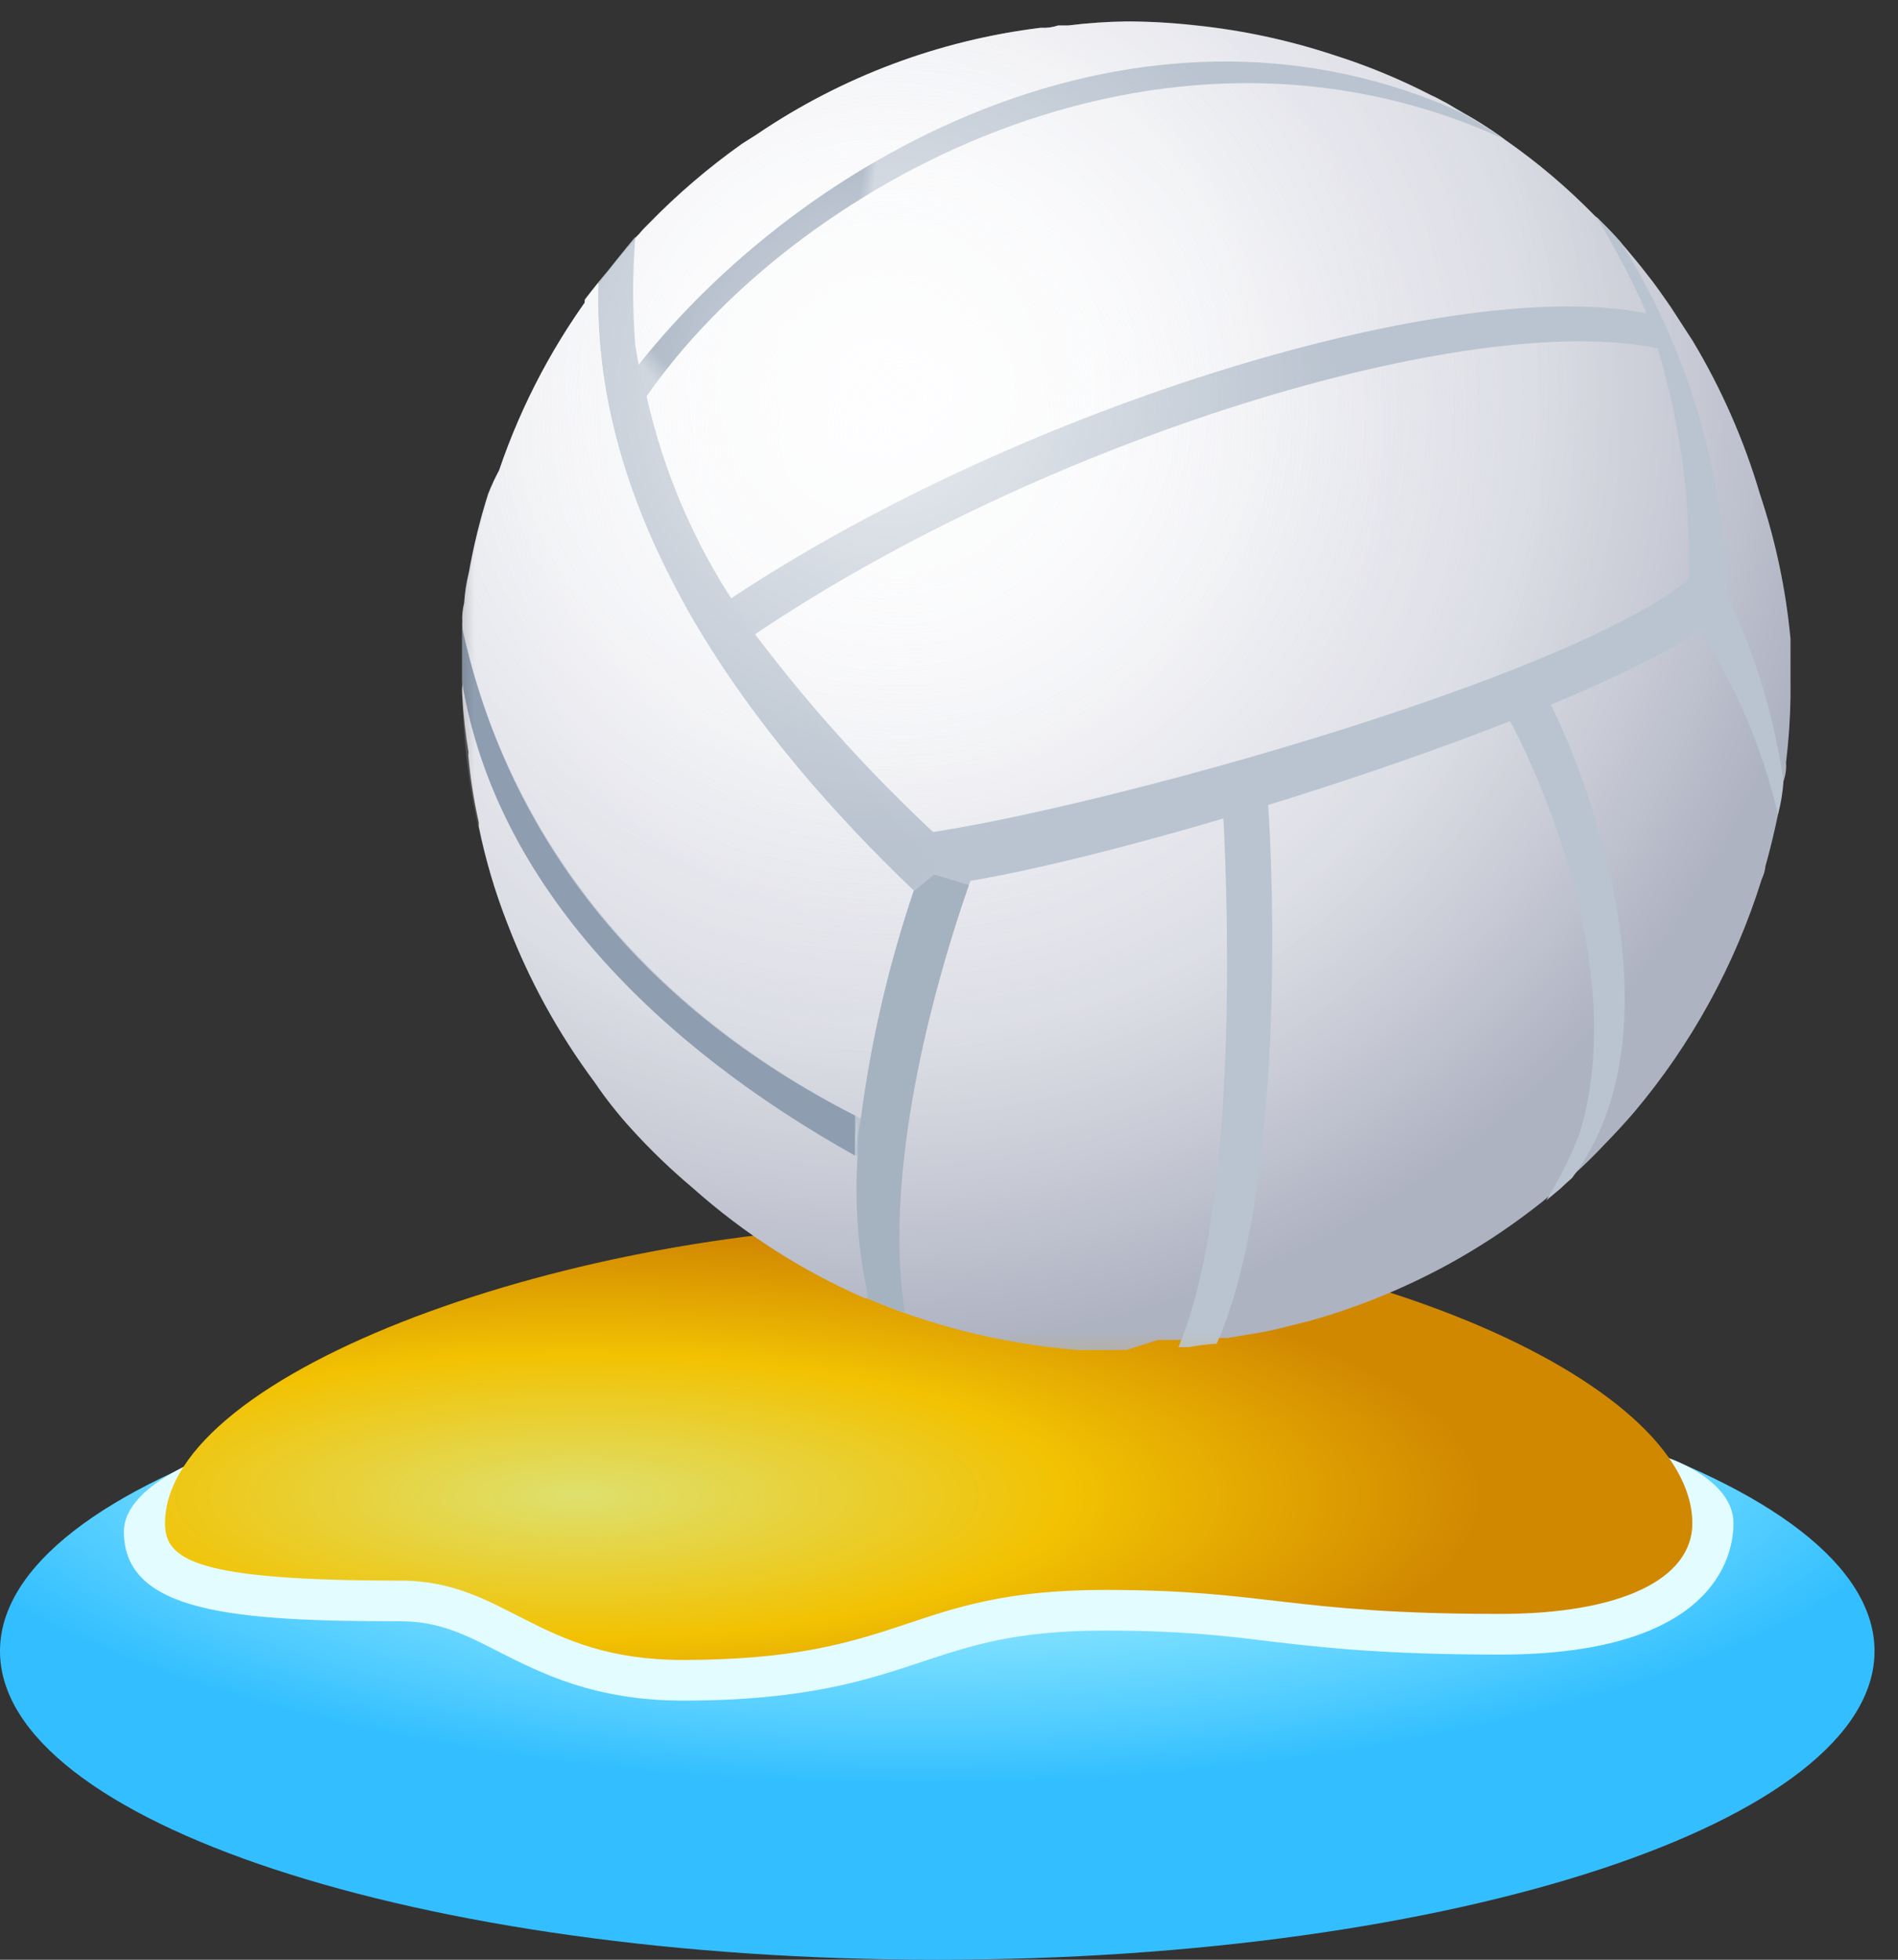
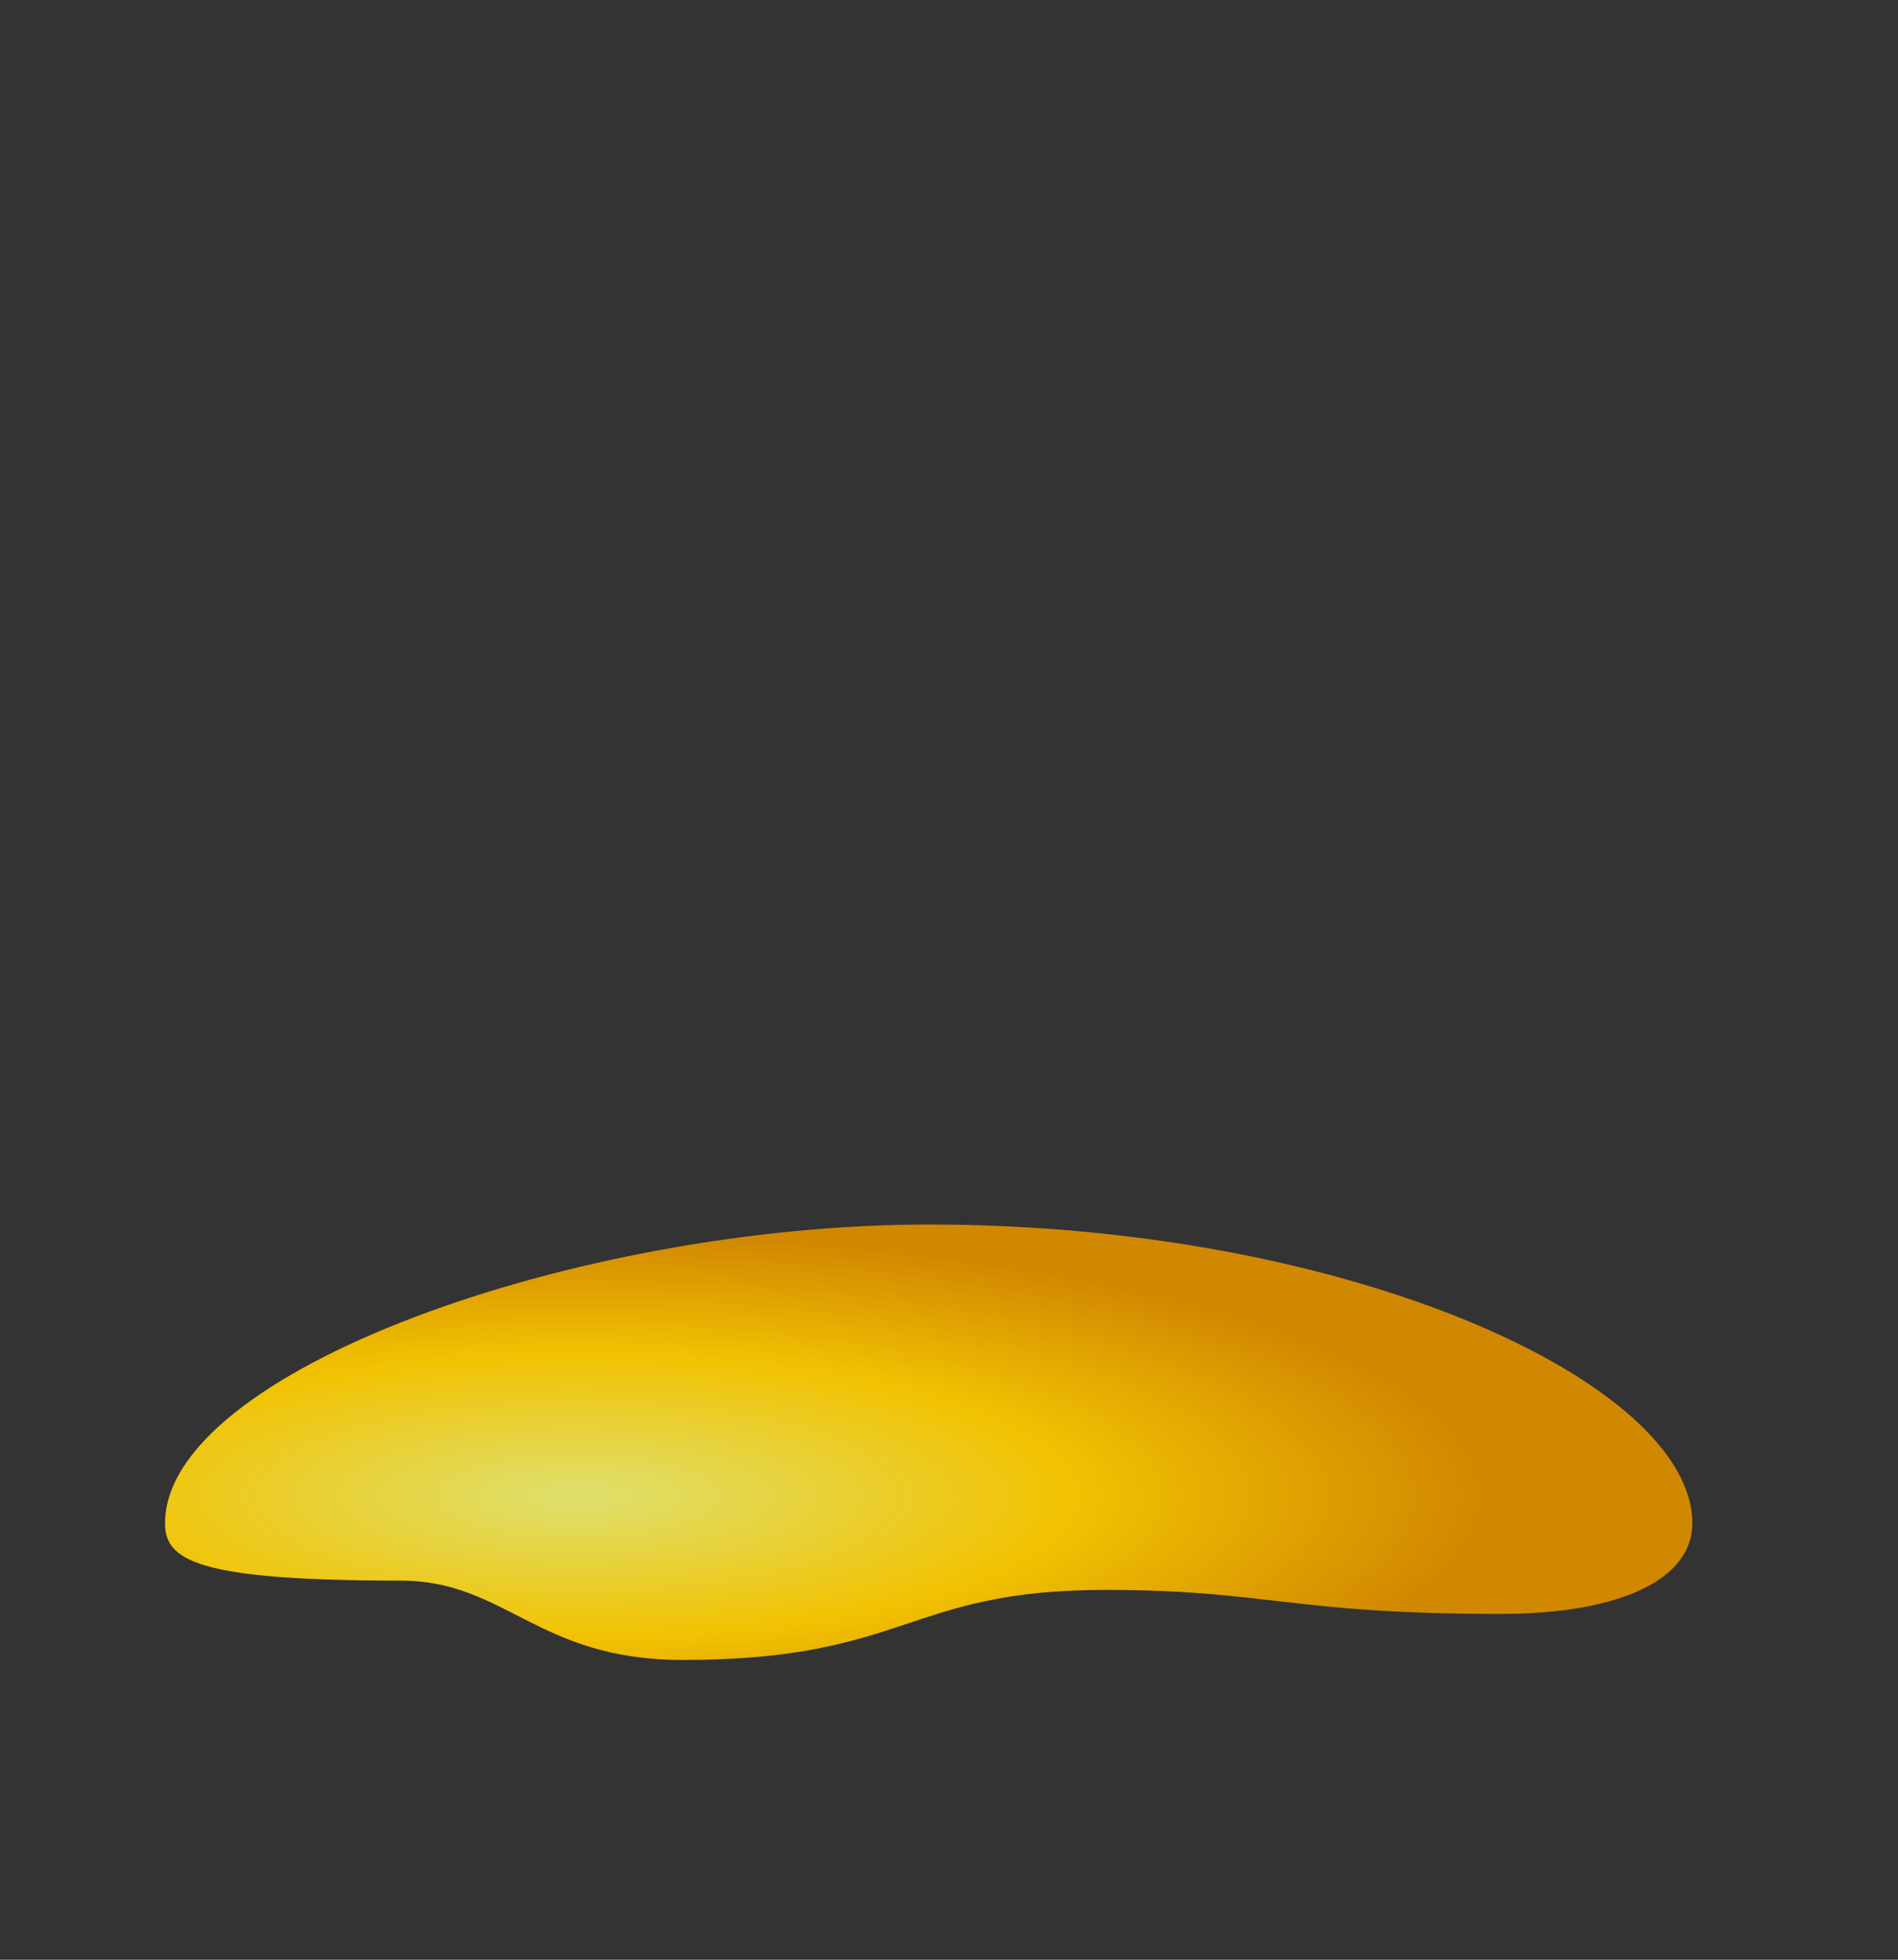
<svg xmlns="http://www.w3.org/2000/svg" width="62" height="64" viewBox="0 0 62 64" fill="none">
  <rect x="0" y="0" width="62" height="64" fill="#333333" stroke="none" />
-   <path d="M30.616 64C47.525 64 61.233 59.488 61.233 53.922C61.233 48.357 47.525 43.845 30.616 43.845C13.707 43.845 0 48.357 0 53.922C0 59.488 13.707 64 30.616 64Z" fill="url(#paint0_radial_53_195)" />
-   <path d="M7.454 47.316C7.454 47.316 4.047 48.324 4.047 50.02C4.047 52.659 7.63 52.947 13.085 52.947C14.332 52.947 15.196 53.379 16.284 53.938C17.676 54.642 19.419 55.538 22.314 55.538C26.313 55.538 28.329 54.866 30.105 54.274C31.752 53.731 33.176 53.251 36.103 53.251C38.502 53.251 39.958 53.411 41.478 53.603C43.253 53.81 45.253 54.035 48.996 54.035C56.066 54.035 56.626 50.755 56.626 49.748C56.626 48.324 54.514 47.62 54.514 47.62C54.514 47.62 41.462 43.845 30.616 43.845C19.323 43.845 7.454 47.316 7.454 47.316Z" fill="#E3FCFF" />
  <path d="M22.298 54.21C29.641 54.21 29.593 51.923 36.103 51.923C41.414 51.923 42.133 52.707 48.996 52.707C52.979 52.707 55.282 51.555 55.282 49.748C55.282 45.173 44.117 39.99 30.344 39.99C18.795 39.99 5.391 44.805 5.391 49.748C5.391 50.947 6.398 51.619 13.085 51.619C16.524 51.619 17.548 54.21 22.298 54.21Z" fill="url(#paint1_radial_53_195)" />
  <mask id="mask0_53_195" style="mask-type:luminance" maskUnits="userSpaceOnUse" x="14" y="0" width="46" height="45">
-     <path d="M59.185 0H14.396V44.789H59.185V0Z" fill="white" />
-   </mask>
+     </mask>
  <g mask="url(#mask0_53_195)">
    <path d="M58.489 22.394V22.767C58.478 23.48 58.429 24.192 58.343 24.9C58.357 25.109 58.328 25.319 58.258 25.517C58.18 25.875 58.12 26.238 58.08 26.602C57.96 27.172 57.826 27.736 57.67 28.289C57.655 28.435 57.614 28.577 57.55 28.709C56.679 31.506 55.257 34.101 53.366 36.339C53.065 36.688 52.764 37.013 52.448 37.337C52.114 37.699 51.751 38.048 51.379 38.387L51.172 38.57L51.002 38.726L50.53 39.121L50.375 39.252L50.064 39.493C49.188 40.166 48.261 40.77 47.292 41.301C45.866 42.077 44.358 42.692 42.796 43.133L41.746 43.397C41.445 43.468 41.134 43.529 40.819 43.575L40.095 43.696H39.854L39.412 43.758H37.829L36.794 44.089H35.227C33.294 43.938 31.39 43.533 29.563 42.884L29.106 42.714L28.333 42.402H28.262C26.2 41.504 24.295 40.283 22.617 38.786C21.907 38.189 21.238 37.545 20.616 36.858C20.178 36.377 19.775 35.865 19.411 35.327C18.229 33.738 17.273 31.994 16.568 30.144C16.167 29.12 15.856 28.063 15.639 26.985V26.854C15.484 26.163 15.372 25.464 15.306 24.759C15.296 24.698 15.296 24.637 15.306 24.576C15.204 23.961 15.135 23.342 15.1 22.72C15.09 22.612 15.09 22.503 15.1 22.394V20.515C15.095 20.443 15.095 20.371 15.1 20.299C15.089 20.096 15.11 19.892 15.161 19.696C15.182 19.358 15.234 19.022 15.316 18.693C15.469 17.828 15.678 16.974 15.943 16.137C16.047 15.869 16.168 15.608 16.305 15.356C17.052 13.154 18.156 11.089 19.572 9.245C19.968 8.727 20.377 8.218 20.777 7.739L20.872 7.644C20.969 7.525 21.075 7.412 21.187 7.306C22.125 6.341 23.149 5.465 24.247 4.688L24.742 4.377C27.508 2.503 30.681 1.314 33.998 0.907C34.189 0.919 34.381 0.893 34.563 0.832H34.892C35.523 0.753 36.158 0.709 36.794 0.7C37.551 0.701 38.307 0.745 39.059 0.831C40.58 0.988 42.079 1.307 43.532 1.785C44.642 2.132 45.719 2.576 46.752 3.11L46.907 3.181L47.162 3.318L47.27 3.374L47.557 3.544L47.764 3.665C48.205 3.908 48.631 4.177 49.041 4.47L49.172 4.569C50.221 5.299 51.198 6.127 52.091 7.041L52.477 7.422L52.694 7.652L52.911 7.893C52.98 7.957 53.044 8.027 53.104 8.1C53.325 8.364 53.546 8.628 53.753 8.896C54.055 9.268 54.319 9.654 54.586 10.039L54.68 10.185L55.297 11.136C56.237 12.703 56.974 14.383 57.491 16.136C58.004 17.668 58.338 19.255 58.489 20.864V22.394Z" fill="url(#paint2_radial_53_195)" />
    <path d="M58.489 22.394V22.767C58.462 24.81 58.145 26.839 57.547 28.793C57.021 30.482 56.293 32.1 55.378 33.614C54.233 35.507 52.806 37.214 51.145 38.676L50.975 38.832C50.65 39.109 50.326 39.387 49.987 39.637C49.113 40.313 48.186 40.917 47.215 41.445C45.792 42.225 44.285 42.839 42.723 43.277L41.673 43.545C40.385 43.833 39.074 44.007 37.756 44.064L36.794 44.089H35.227C30.547 43.764 26.101 41.913 22.572 38.821C21.875 38.213 21.222 37.557 20.617 36.858C20.179 36.377 19.776 35.865 19.412 35.327C16.701 31.655 15.194 27.234 15.1 22.672C15.095 22.579 15.095 22.487 15.1 22.394V20.851C15.114 20.447 15.154 20.044 15.22 19.645C15.267 19.25 15.314 18.971 15.376 18.647C15.528 17.782 15.737 16.928 16.002 16.091C16.089 15.84 16.19 15.595 16.305 15.356C17.787 11.032 20.596 7.287 24.332 4.654L24.742 4.377C27.509 2.503 30.681 1.314 33.998 0.907C34.19 0.919 34.381 0.893 34.563 0.832H34.892C35.523 0.753 36.158 0.709 36.794 0.7C40.304 0.701 43.76 1.561 46.861 3.204L47.233 3.412C49.192 4.485 50.969 5.859 52.501 7.484C52.963 7.961 53.397 8.464 53.8 8.991C54.102 9.368 54.366 9.754 54.633 10.135C56.859 13.299 58.191 17.004 58.49 20.861L58.489 22.394Z" fill="url(#paint3_radial_53_195)" />
    <path d="M28.635 37.474L28.056 38.534C27.962 38.534 27.972 39.062 27.886 39.016C23.235 36.413 17.424 31.342 15.592 26.963V26.83C15.438 26.139 15.325 25.439 15.254 24.735C15.249 24.674 15.249 24.613 15.254 24.552C15.172 23.944 15.12 23.333 15.1 22.72C15.09 22.611 15.09 22.503 15.1 22.394V21.768C16.535 27.446 20.33 33.242 27.901 37.05L28.635 37.474Z" fill="url(#paint4_radial_53_195)" />
    <path d="M31.743 28.651C29.733 34.16 28.923 38.952 29.563 42.884L29.106 42.714L28.333 42.402C28.329 42.341 28.329 42.279 28.333 42.218C28.023 40.762 27.917 39.269 28.017 37.783C27.999 37.379 28.032 36.974 28.116 36.578C28.471 33.856 29.108 31.178 30.018 28.588C30.041 28.463 30.082 28.341 30.139 28.227L30.704 28.405H31.909C31.858 28.49 31.803 28.572 31.743 28.651Z" fill="#BAC4D0" />
    <path d="M28.889 36.858L28.357 37.942L28.093 37.801C21.704 34.254 16.196 28.962 15.1 22.286V20.525C16.389 26.42 20.184 32.484 28.056 36.495L28.889 36.858Z" fill="#BAC4D0" />
    <path d="M31.022 27.865L30.612 28.298L30.13 29.348L29.853 29.084C24.657 24.131 19.281 17.091 19.548 9.245C19.944 8.727 20.353 8.218 20.753 7.738C20.659 8.921 20.659 10.11 20.753 11.293C20.84 11.859 20.964 12.419 21.126 12.969C21.671 15.378 22.647 17.668 24.008 19.73C24.224 20.068 24.455 20.408 24.681 20.732C26.603 23.278 28.763 25.635 31.132 27.771C31.178 27.842 30.946 27.794 31.022 27.865Z" fill="#BAC4D0" />
    <path d="M30.768 28.903L30.18 27.215C35.724 26.434 51.135 22.224 55.198 18.899L56.078 20.213C51.907 23.383 36.216 28.242 30.768 28.903Z" fill="#BAC4D0" />
    <path d="M39.746 43.882C39.439 43.901 39.134 43.939 38.832 43.995H38.493C40.373 39.593 40.156 30.29 39.953 26.504C39.939 26.253 39.906 26.003 39.854 25.756L41.059 25.563C41.059 25.694 41.398 25.78 41.408 26.045C41.615 28.759 41.954 38.873 39.746 43.882Z" fill="#BAC4D0" />
    <path d="M51.351 38.472L51.149 38.651L50.979 38.811L50.508 39.206C50.935 38.518 51.298 37.792 51.592 37.037C53.146 31.975 50.528 25.804 49.323 23.538C49.229 23.383 49.158 23.237 49.082 23.119C48.865 22.757 49.082 22.766 49.082 22.757L50.141 22.216C50.31 22.394 50.45 22.597 50.556 22.819C50.581 22.881 50.612 22.941 50.65 22.997C51.944 25.578 54.981 33.674 51.351 38.472Z" fill="#BAC4D0" />
    <path d="M49.111 4.533C37.806 -0.627 25.801 6.148 21.103 12.969C21.047 13.043 20.995 13.12 20.947 13.2L19.921 12.522C20.198 12.112 20.415 12.522 20.74 12.065C26.102 5.206 36.7 -0.674 46.831 3.29C47.062 3.374 47.41 3.531 47.773 3.7C48.233 3.954 48.68 4.232 49.111 4.533Z" fill="#BAC4D0" />
    <path d="M58.258 25.516C58.235 25.883 58.175 26.246 58.08 26.601C57.581 24.46 56.716 22.421 55.524 20.574C55.397 20.394 55.299 20.195 55.234 19.984L55.15 19.828V19.367C55.272 16.653 54.929 13.938 54.138 11.34C54.006 10.883 53.861 10.464 53.714 10.055C53.249 9.028 52.722 8.029 52.136 7.066L52.522 7.452L52.738 7.678L52.955 7.919C55.116 11.378 56.307 15.354 56.401 19.431C57.33 21.351 57.956 23.404 58.258 25.516Z" fill="#BAC4D0" />
    <path d="M58.258 25.516C58.235 25.883 58.175 26.246 58.08 26.601C57.581 24.46 56.716 22.421 55.524 20.575L55.198 18.887C55.251 16.337 54.902 13.795 54.163 11.354C54.032 10.898 53.886 10.474 53.739 10.065C53.272 9.038 52.745 8.04 52.161 7.076L52.547 7.461L52.764 7.692L52.981 7.933C55.142 11.391 56.333 15.367 56.426 19.444C57.344 21.362 57.962 23.41 58.258 25.516Z" fill="url(#paint5_radial_53_195)" />
    <path d="M54.162 11.377C48.015 10.088 34.011 14.343 24.463 20.849C24.308 20.958 24.343 20.958 24.186 21.079L23.463 20.115C23.628 19.984 23.557 19.777 23.727 19.644C33.477 13.124 47.832 8.917 53.858 10.256L54.162 11.377Z" fill="#BAC4D0" />
    <path d="M27.925 37.737C21.583 34.193 16.196 28.962 15.1 22.286V20.525C16.389 26.42 20.066 32.422 27.933 36.434L27.925 37.737Z" fill="url(#paint6_radial_53_195)" />
    <path d="M29.755 28.999C24.596 24.047 19.281 17.041 19.548 9.244C19.944 8.726 20.353 8.217 20.753 7.737C20.659 8.92 20.659 10.109 20.753 11.292C20.84 11.859 20.964 12.419 21.126 12.969C21.671 15.378 22.647 17.668 24.008 19.73C24.224 20.068 24.455 20.408 24.681 20.732C26.316 23.227 28.141 25.592 30.142 27.804L30.646 28.312L29.755 28.999Z" fill="url(#paint7_radial_53_195)" />
    <path d="M31.648 28.903C29.888 34.014 28.96 39.184 29.563 42.884L29.106 42.714L28.333 42.402C28.329 42.341 28.329 42.279 28.333 42.218C28.023 40.762 27.917 39.269 28.017 37.783C27.999 37.379 28.032 36.974 28.116 36.578C28.443 34.035 29.023 31.532 29.849 29.105L30.514 28.564L31.648 28.903Z" fill="url(#paint8_radial_53_195)" />
-     <path d="M29.563 29.734C28.852 31.903 28.353 34.136 28.07 36.401L27.359 36.015C27.591 33.607 28.046 31.226 28.719 28.903L29.563 29.734Z" fill="url(#paint9_radial_53_195)" />
    <path d="M30.491 27.215C36.361 26.287 51.244 22.187 55.198 18.949L55.524 20.636C50.98 23.625 37.686 27.747 31.72 28.762L30.491 27.215Z" fill="url(#paint10_radial_53_195)" />
    <path d="M53.776 10.258C47.858 8.932 33.612 13.092 23.875 19.551C23.583 19.094 23.305 18.623 23.055 18.153C32.697 11.754 47.076 7.57 53.102 8.765C53.315 9.155 53.504 9.558 53.668 9.971L53.776 10.258Z" fill="url(#paint11_radial_53_195)" />
    <path d="M49.111 4.533C37.806 -0.627 25.801 6.148 21.103 12.969L20.896 11.873C26.295 5.097 36.794 -0.637 46.831 3.289C47.062 3.373 47.41 3.53 47.773 3.698C48.233 3.953 48.68 4.231 49.111 4.533Z" fill="url(#paint12_radial_53_195)" />
    <path d="M58.079 26.598C57.58 24.457 56.715 22.419 55.523 20.572L56.172 19.804C56.812 20.803 58.258 25.445 58.079 26.598Z" fill="url(#paint13_radial_53_195)" />
    <path d="M39.746 43.882C39.439 43.901 39.134 43.939 38.832 43.995H38.493C40.41 39.692 40.169 30.601 39.963 26.707L41.409 26.287C41.615 29.24 41.902 38.991 39.746 43.882Z" fill="url(#paint14_radial_53_195)" />
    <path d="M53.352 36.41C53.051 36.763 52.749 37.089 52.438 37.413C52.1 37.775 51.737 38.124 51.364 38.458C54.98 33.637 51.953 25.562 50.653 23.012L51.617 22.602C52.462 24.311 55.234 31.024 53.352 36.41Z" fill="url(#paint15_radial_53_195)" />
    <path d="M51.351 38.472L51.149 38.651L50.979 38.811L50.508 39.206C50.935 38.518 51.298 37.792 51.592 37.037C53.146 31.975 50.528 25.804 49.323 23.538L50.664 22.997C51.944 25.578 54.981 33.674 51.351 38.472Z" fill="url(#paint16_radial_53_195)" />
    <path d="M29.756 28.999C29.684 29.253 29.6 29.493 29.525 29.733C24.393 24.805 18.836 17.573 19.101 9.786C19.378 9.425 19.657 9.075 19.958 8.727C19.812 8.897 19.681 9.075 19.548 9.245C19.281 17.042 24.596 24.047 29.756 28.999Z" fill="url(#paint17_radial_53_195)" />
    <path d="M28.019 36.472L27.925 37.677C27.948 37.305 27.972 36.919 28.019 36.472Z" fill="url(#paint18_radial_53_195)" />
    <path d="M40.711 43.727L39.988 43.848H39.747C41.903 38.952 41.569 29.202 41.409 26.24L42.313 25.963C42.482 29.867 42.613 38.665 40.711 43.727Z" fill="url(#paint19_radial_53_195)" />
    <path d="M58.489 22.394V22.767C58.462 24.81 58.145 26.839 57.547 28.793C57.021 30.482 56.293 32.1 55.378 33.614C54.233 35.507 52.806 37.214 51.145 38.676L50.975 38.832C50.65 39.109 50.326 39.387 49.987 39.637C49.113 40.313 48.186 40.917 47.215 41.445C45.792 42.225 44.285 42.839 42.723 43.277L41.673 43.545C40.385 43.833 39.074 44.007 37.756 44.064L36.794 44.089H35.227C30.547 43.764 26.101 41.913 22.572 38.821C21.875 38.213 21.222 37.557 20.617 36.858C20.179 36.377 19.776 35.865 19.412 35.327C16.701 31.655 15.194 27.234 15.1 22.672C15.095 22.579 15.095 22.487 15.1 22.394V20.851C15.114 20.447 15.154 20.044 15.22 19.645C15.267 19.25 15.314 18.971 15.376 18.647C15.528 17.782 15.737 16.928 16.002 16.091C16.089 15.84 16.19 15.595 16.305 15.356C17.787 11.032 20.596 7.287 24.332 4.654L24.742 4.377C27.509 2.503 30.681 1.314 33.998 0.907C34.19 0.919 34.381 0.893 34.563 0.832H34.892C35.523 0.753 36.158 0.709 36.794 0.7C40.304 0.701 43.76 1.561 46.861 3.204L47.233 3.412C49.192 4.485 50.969 5.859 52.501 7.484C52.963 7.961 53.397 8.464 53.8 8.991C54.102 9.368 54.366 9.754 54.633 10.135C56.859 13.299 58.191 17.004 58.49 20.861L58.489 22.394Z" fill="url(#paint20_radial_53_195)" />
  </g>
  <defs>
    <radialGradient id="paint0_radial_53_195" cx="0" cy="0" r="1" gradientUnits="userSpaceOnUse" gradientTransform="translate(29.928 46.025) scale(34.871 12.205)">
      <stop offset="0.12" stop-color="#ADF5FF" />
      <stop offset="0.25" stop-color="#A7F2FF" />
      <stop offset="0.43" stop-color="#95EAFF" />
      <stop offset="0.64" stop-color="#77DDFF" />
      <stop offset="0.87" stop-color="#4ECBFF" />
      <stop offset="1" stop-color="#33BFFF" />
    </radialGradient>
    <radialGradient id="paint1_radial_53_195" cx="0" cy="0" r="1" gradientUnits="userSpaceOnUse" gradientTransform="translate(18.875 48.863) scale(29.513 8.559)">
      <stop stop-color="#DEE06E" />
      <stop offset="0.54" stop-color="#F2C202" />
      <stop offset="1" stop-color="#D18801" />
    </radialGradient>
    <radialGradient id="paint2_radial_53_195" cx="0" cy="0" r="1" gradientUnits="userSpaceOnUse" gradientTransform="translate(28.719 12.458) scale(34.023 34.017)">
      <stop stop-color="#FCFDFD" />
      <stop offset="0.2" stop-color="#F5F6F7" />
      <stop offset="0.49" stop-color="#E0E1E8" />
      <stop offset="0.52" stop-color="#DEDFE6" />
      <stop offset="0.63" stop-color="#D8DAE2" />
      <stop offset="0.77" stop-color="#C9CBD6" />
      <stop offset="0.93" stop-color="#AEB3C2" />
    </radialGradient>
    <radialGradient id="paint3_radial_53_195" cx="0" cy="0" r="1" gradientUnits="userSpaceOnUse" gradientTransform="translate(29.59 14.064) scale(24.127 24.124)">
      <stop stop-color="#FEFEFF" stop-opacity="0.702" />
      <stop offset="0.98" stop-color="#FDFDFE" stop-opacity="0" />
    </radialGradient>
    <radialGradient id="paint4_radial_53_195" cx="0" cy="0" r="1" gradientUnits="userSpaceOnUse" gradientTransform="translate(46.478 16.023) scale(25.034 25.032)">
      <stop offset="0.98" stop-color="#F4F5F7" />
      <stop offset="1" stop-color="#F5F6F7" stop-opacity="0" />
    </radialGradient>
    <radialGradient id="paint5_radial_53_195" cx="0" cy="0" r="1" gradientUnits="userSpaceOnUse" gradientTransform="translate(-186.065 -47.828) rotate(173.876) scale(3.306 12.972)">
      <stop offset="0.69" stop-color="#8E9DB0" />
      <stop offset="0.86" stop-color="#8E9CB0" stop-opacity="0" />
    </radialGradient>
    <radialGradient id="paint6_radial_53_195" cx="0" cy="0" r="1" gradientUnits="userSpaceOnUse" gradientTransform="translate(48.251 15.671) scale(24.249 24.252)">
      <stop offset="0.98" stop-color="#8E9CB0" stop-opacity="0.259" />
      <stop offset="0.99" stop-color="#8E9DB0" stop-opacity="0.878" />
      <stop offset="1" stop-color="#8E9DB0" />
    </radialGradient>
    <radialGradient id="paint7_radial_53_195" cx="0" cy="0" r="1" gradientUnits="userSpaceOnUse" gradientTransform="translate(17.487 24.316) rotate(34.791) scale(15.259 20.357)">
      <stop offset="0.93" stop-color="#A5B1C1" stop-opacity="0.031" />
      <stop offset="0.94" stop-color="#A5B1C1" stop-opacity="0.322" />
      <stop offset="0.95" stop-color="#A5B2C0" stop-opacity="0.561" />
      <stop offset="0.96" stop-color="#A5B2C0" stop-opacity="0.749" />
      <stop offset="0.97" stop-color="#A5B2C0" stop-opacity="0.89" />
      <stop offset="0.98" stop-color="#A5B2C0" />
    </radialGradient>
    <radialGradient id="paint8_radial_53_195" cx="0" cy="0" r="1" gradientUnits="userSpaceOnUse" gradientTransform="translate(-80.065 17.951) rotate(102.923) scale(3.597 26.686)">
      <stop offset="0.86" stop-color="#A5B1C1" stop-opacity="0" />
      <stop offset="0.87" stop-color="#A5B1C1" stop-opacity="0.031" />
      <stop offset="0.89" stop-color="#A5B1C1" stop-opacity="0.322" />
      <stop offset="0.91" stop-color="#A5B2C0" stop-opacity="0.561" />
      <stop offset="0.93" stop-color="#A5B2C0" stop-opacity="0.749" />
      <stop offset="0.95" stop-color="#A5B2C0" stop-opacity="0.89" />
      <stop offset="0.97" stop-color="#A5B2C0" stop-opacity="0.969" />
      <stop offset="0.98" stop-color="#A5B2C0" />
    </radialGradient>
    <radialGradient id="paint9_radial_53_195" cx="0" cy="0" r="1" gradientUnits="userSpaceOnUse" gradientTransform="translate(-37.217 12.606) rotate(121.458) scale(3.014 6.82)">
      <stop offset="0.74" stop-color="#F4F5F7" />
      <stop offset="0.96" stop-color="#F5F6F7" stop-opacity="0" />
    </radialGradient>
    <radialGradient id="paint10_radial_53_195" cx="0" cy="0" r="1" gradientUnits="userSpaceOnUse" gradientTransform="translate(62.76 -91.422) rotate(-97.781) scale(7.728 7.267)">
      <stop offset="0.56" stop-color="#8E9DB0" />
      <stop offset="0.86" stop-color="#8E9CB0" stop-opacity="0" />
    </radialGradient>
    <radialGradient id="paint11_radial_53_195" cx="0" cy="0" r="1" gradientUnits="userSpaceOnUse" gradientTransform="translate(43.099 -76.652) rotate(-100.22) scale(17.506 11.576)">
      <stop offset="0.75" stop-color="white" />
      <stop offset="1" stop-color="white" stop-opacity="0" />
    </radialGradient>
    <radialGradient id="paint12_radial_53_195" cx="0" cy="0" r="1" gradientUnits="userSpaceOnUse" gradientTransform="translate(14.329 -45.789) rotate(-99.961) scale(61.094 10.445)">
      <stop offset="0.98" stop-color="#8E9DB0" />
      <stop offset="1" stop-color="#8E9CB0" stop-opacity="0" />
    </radialGradient>
    <radialGradient id="paint13_radial_53_195" cx="0" cy="0" r="1" gradientUnits="userSpaceOnUse" gradientTransform="translate(-250.476 -126.148) rotate(171.662) scale(1.184 6.855)">
      <stop offset="0.55" stop-color="#8E9DB0" />
      <stop offset="1" stop-color="#8E9CB0" stop-opacity="0" />
    </radialGradient>
    <radialGradient id="paint14_radial_53_195" cx="0" cy="0" r="1" gradientUnits="userSpaceOnUse" gradientTransform="translate(167.788 235.042) rotate(0.129) scale(2.443 14.835)">
      <stop offset="0.54" stop-color="#8E9DB0" />
      <stop offset="0.94" stop-color="#8E9CB0" stop-opacity="0" />
    </radialGradient>
    <radialGradient id="paint15_radial_53_195" cx="0" cy="0" r="1" gradientUnits="userSpaceOnUse" gradientTransform="translate(-254.81 -87.644) rotate(178.17) scale(3.797 9.62)">
      <stop offset="0.74" stop-color="#F4F5F7" />
      <stop offset="0.96" stop-color="#F5F6F7" stop-opacity="0" />
    </radialGradient>
    <radialGradient id="paint16_radial_53_195" cx="0" cy="0" r="1" gradientUnits="userSpaceOnUse" gradientTransform="translate(247.085 136.862) rotate(-1.21) scale(2.699 10.463)">
      <stop offset="0.54" stop-color="#8E9DB0" />
      <stop offset="0.94" stop-color="#8E9CB0" stop-opacity="0" />
    </radialGradient>
    <radialGradient id="paint17_radial_53_195" cx="0" cy="0" r="1" gradientUnits="userSpaceOnUse" gradientTransform="translate(43.71 28.292) rotate(24.559) scale(23.755 32.06)">
      <stop offset="0.97" stop-color="#F5F6F7" stop-opacity="0" />
      <stop offset="0.98" stop-color="#F4F5F7" stop-opacity="0.659" />
      <stop offset="0.99" stop-color="#F4F5F7" stop-opacity="0.91" />
      <stop offset="1" stop-color="#F4F5F7" />
    </radialGradient>
    <radialGradient id="paint18_radial_53_195" cx="0" cy="0" r="1" gradientUnits="userSpaceOnUse" gradientTransform="translate(-157.168 33.973) rotate(4.022) scale(1.002 1.63)">
      <stop offset="0.97" stop-color="#F5F6F7" stop-opacity="0" />
      <stop offset="0.98" stop-color="#F4F5F7" stop-opacity="0.659" />
      <stop offset="0.99" stop-color="#F4F5F7" stop-opacity="0.91" />
      <stop offset="1" stop-color="#F4F5F7" />
    </radialGradient>
    <radialGradient id="paint19_radial_53_195" cx="0" cy="0" r="1" gradientUnits="userSpaceOnUse" gradientTransform="translate(-101.866 -203.27) rotate(-179.334) scale(2.996 14.797)">
      <stop offset="0.74" stop-color="#F4F5F7" />
      <stop offset="0.96" stop-color="#F5F6F7" stop-opacity="0" />
    </radialGradient>
    <radialGradient id="paint20_radial_53_195" cx="0" cy="0" r="1" gradientUnits="userSpaceOnUse" gradientTransform="translate(28.982 12.936) scale(14.928 14.926)">
      <stop stop-color="#FEFEFF" stop-opacity="0.702" />
      <stop offset="0.98" stop-color="#FDFDFE" stop-opacity="0" />
    </radialGradient>
  </defs>
</svg>